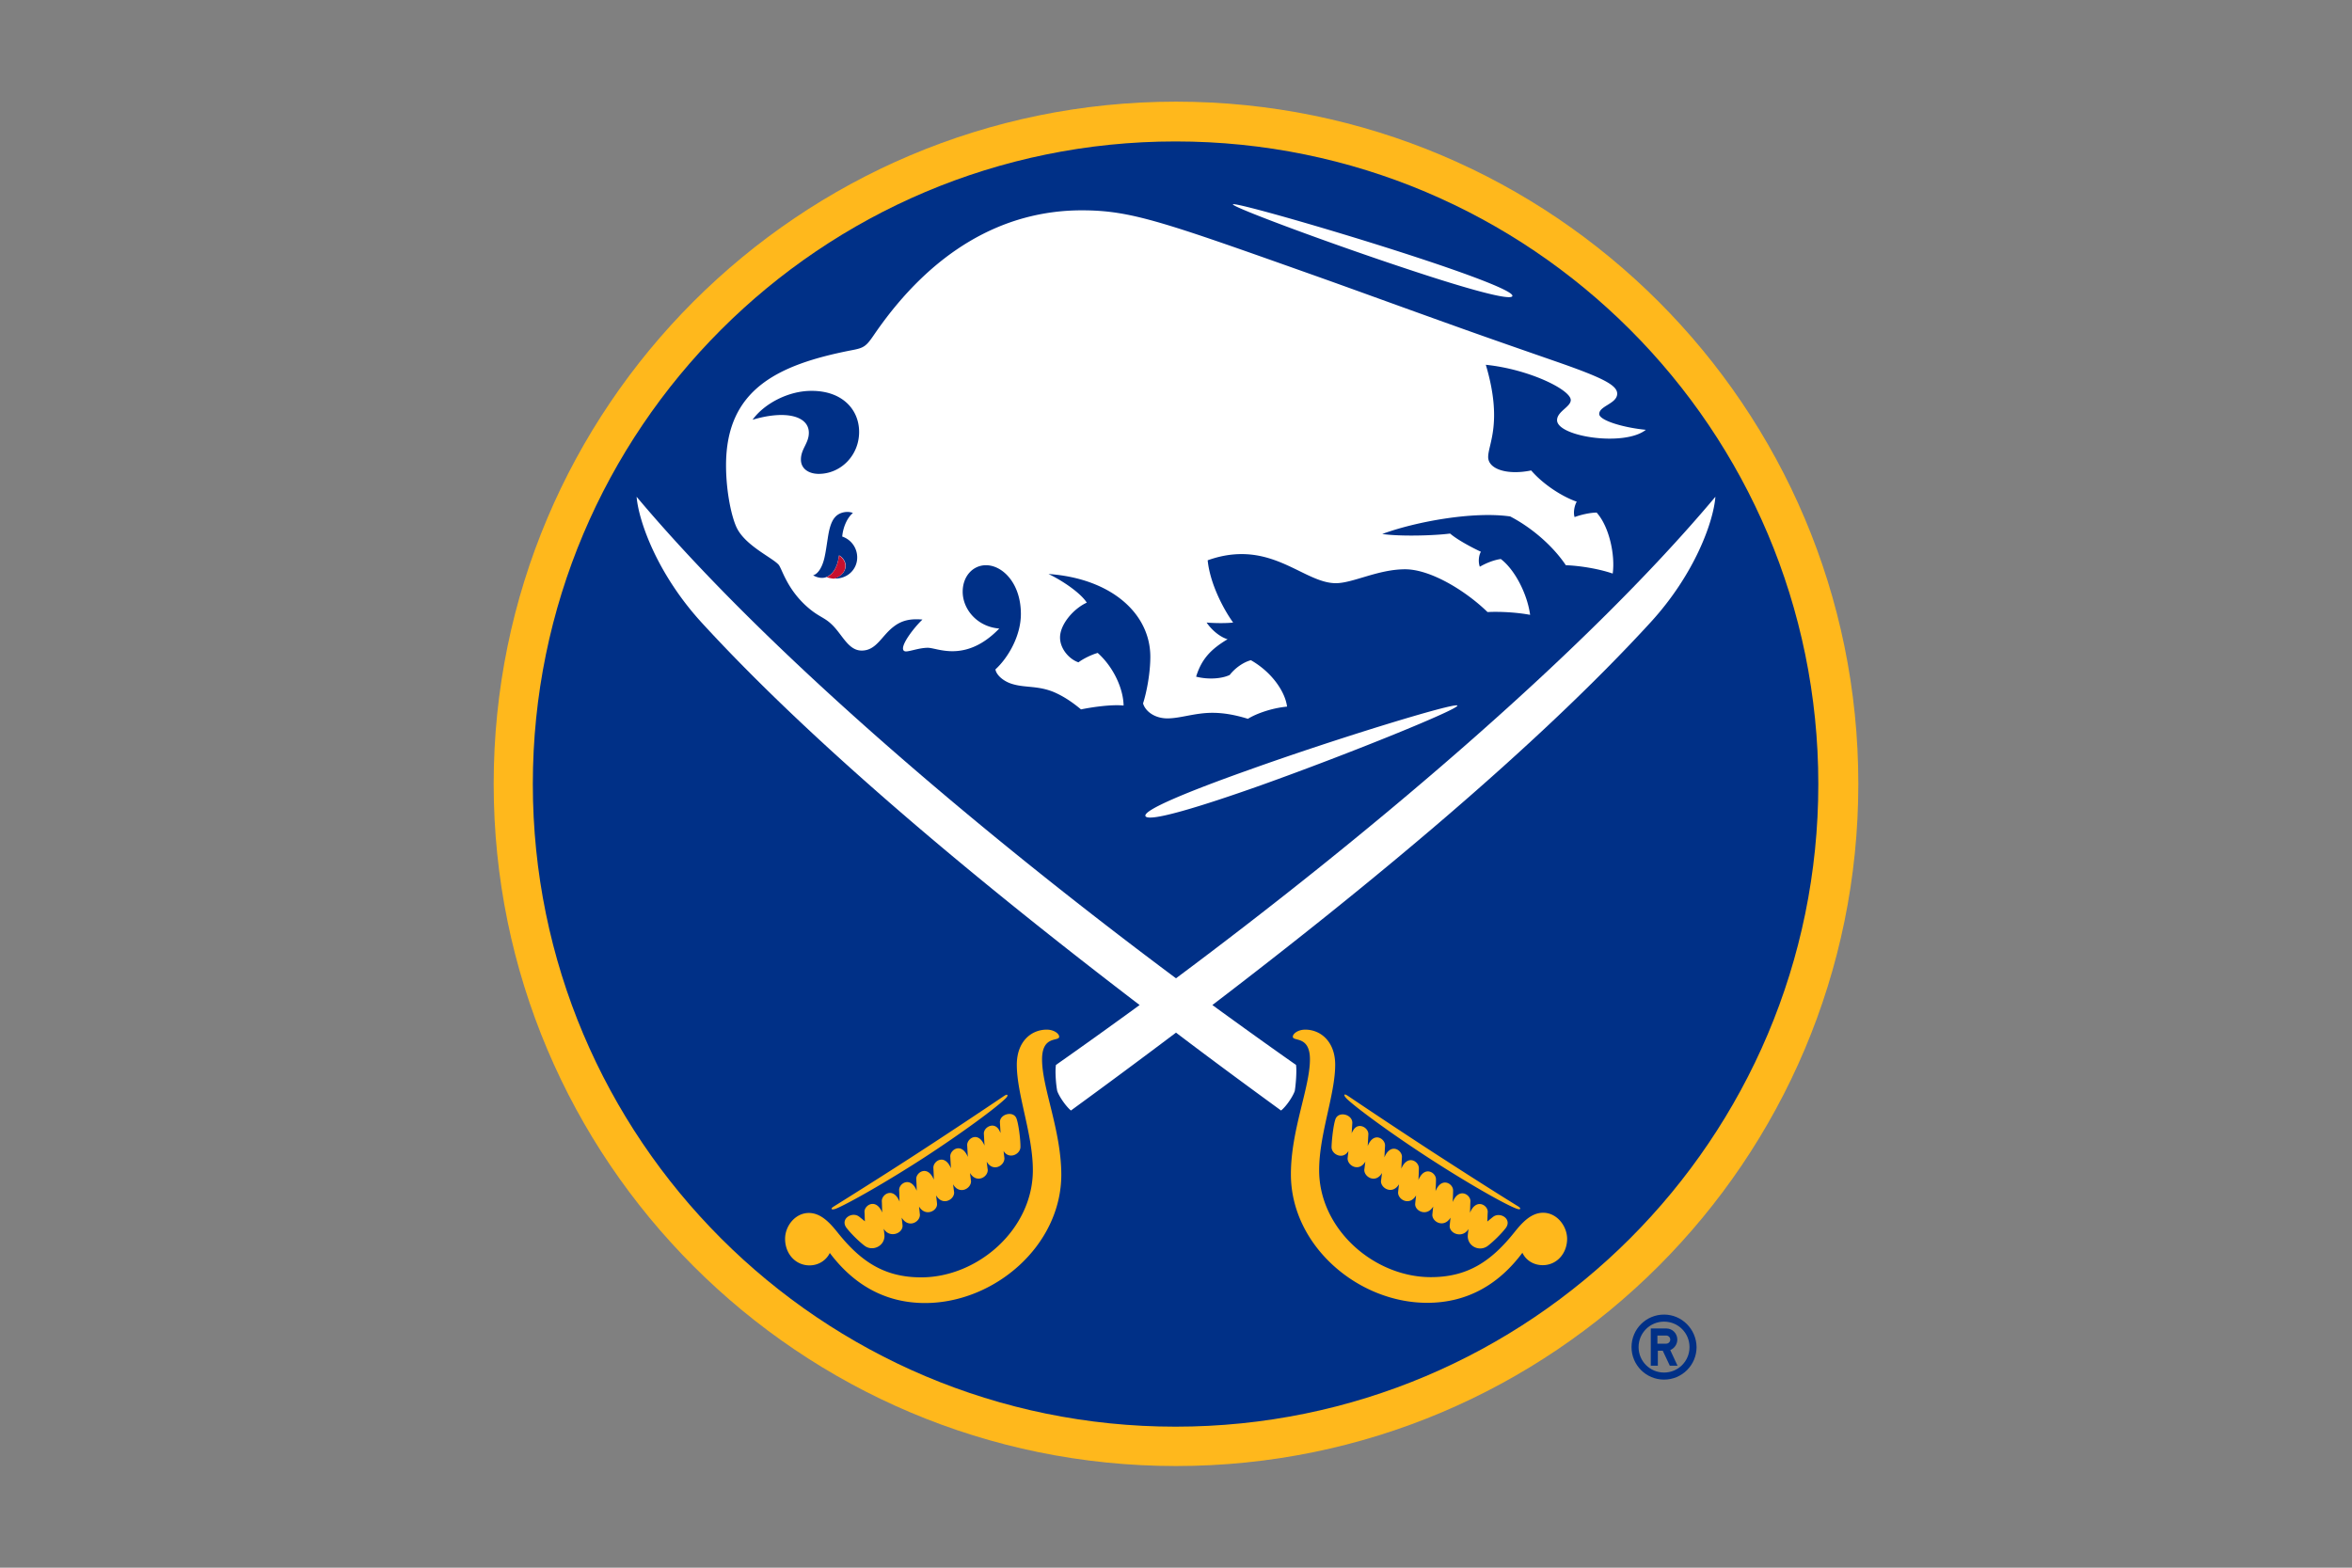
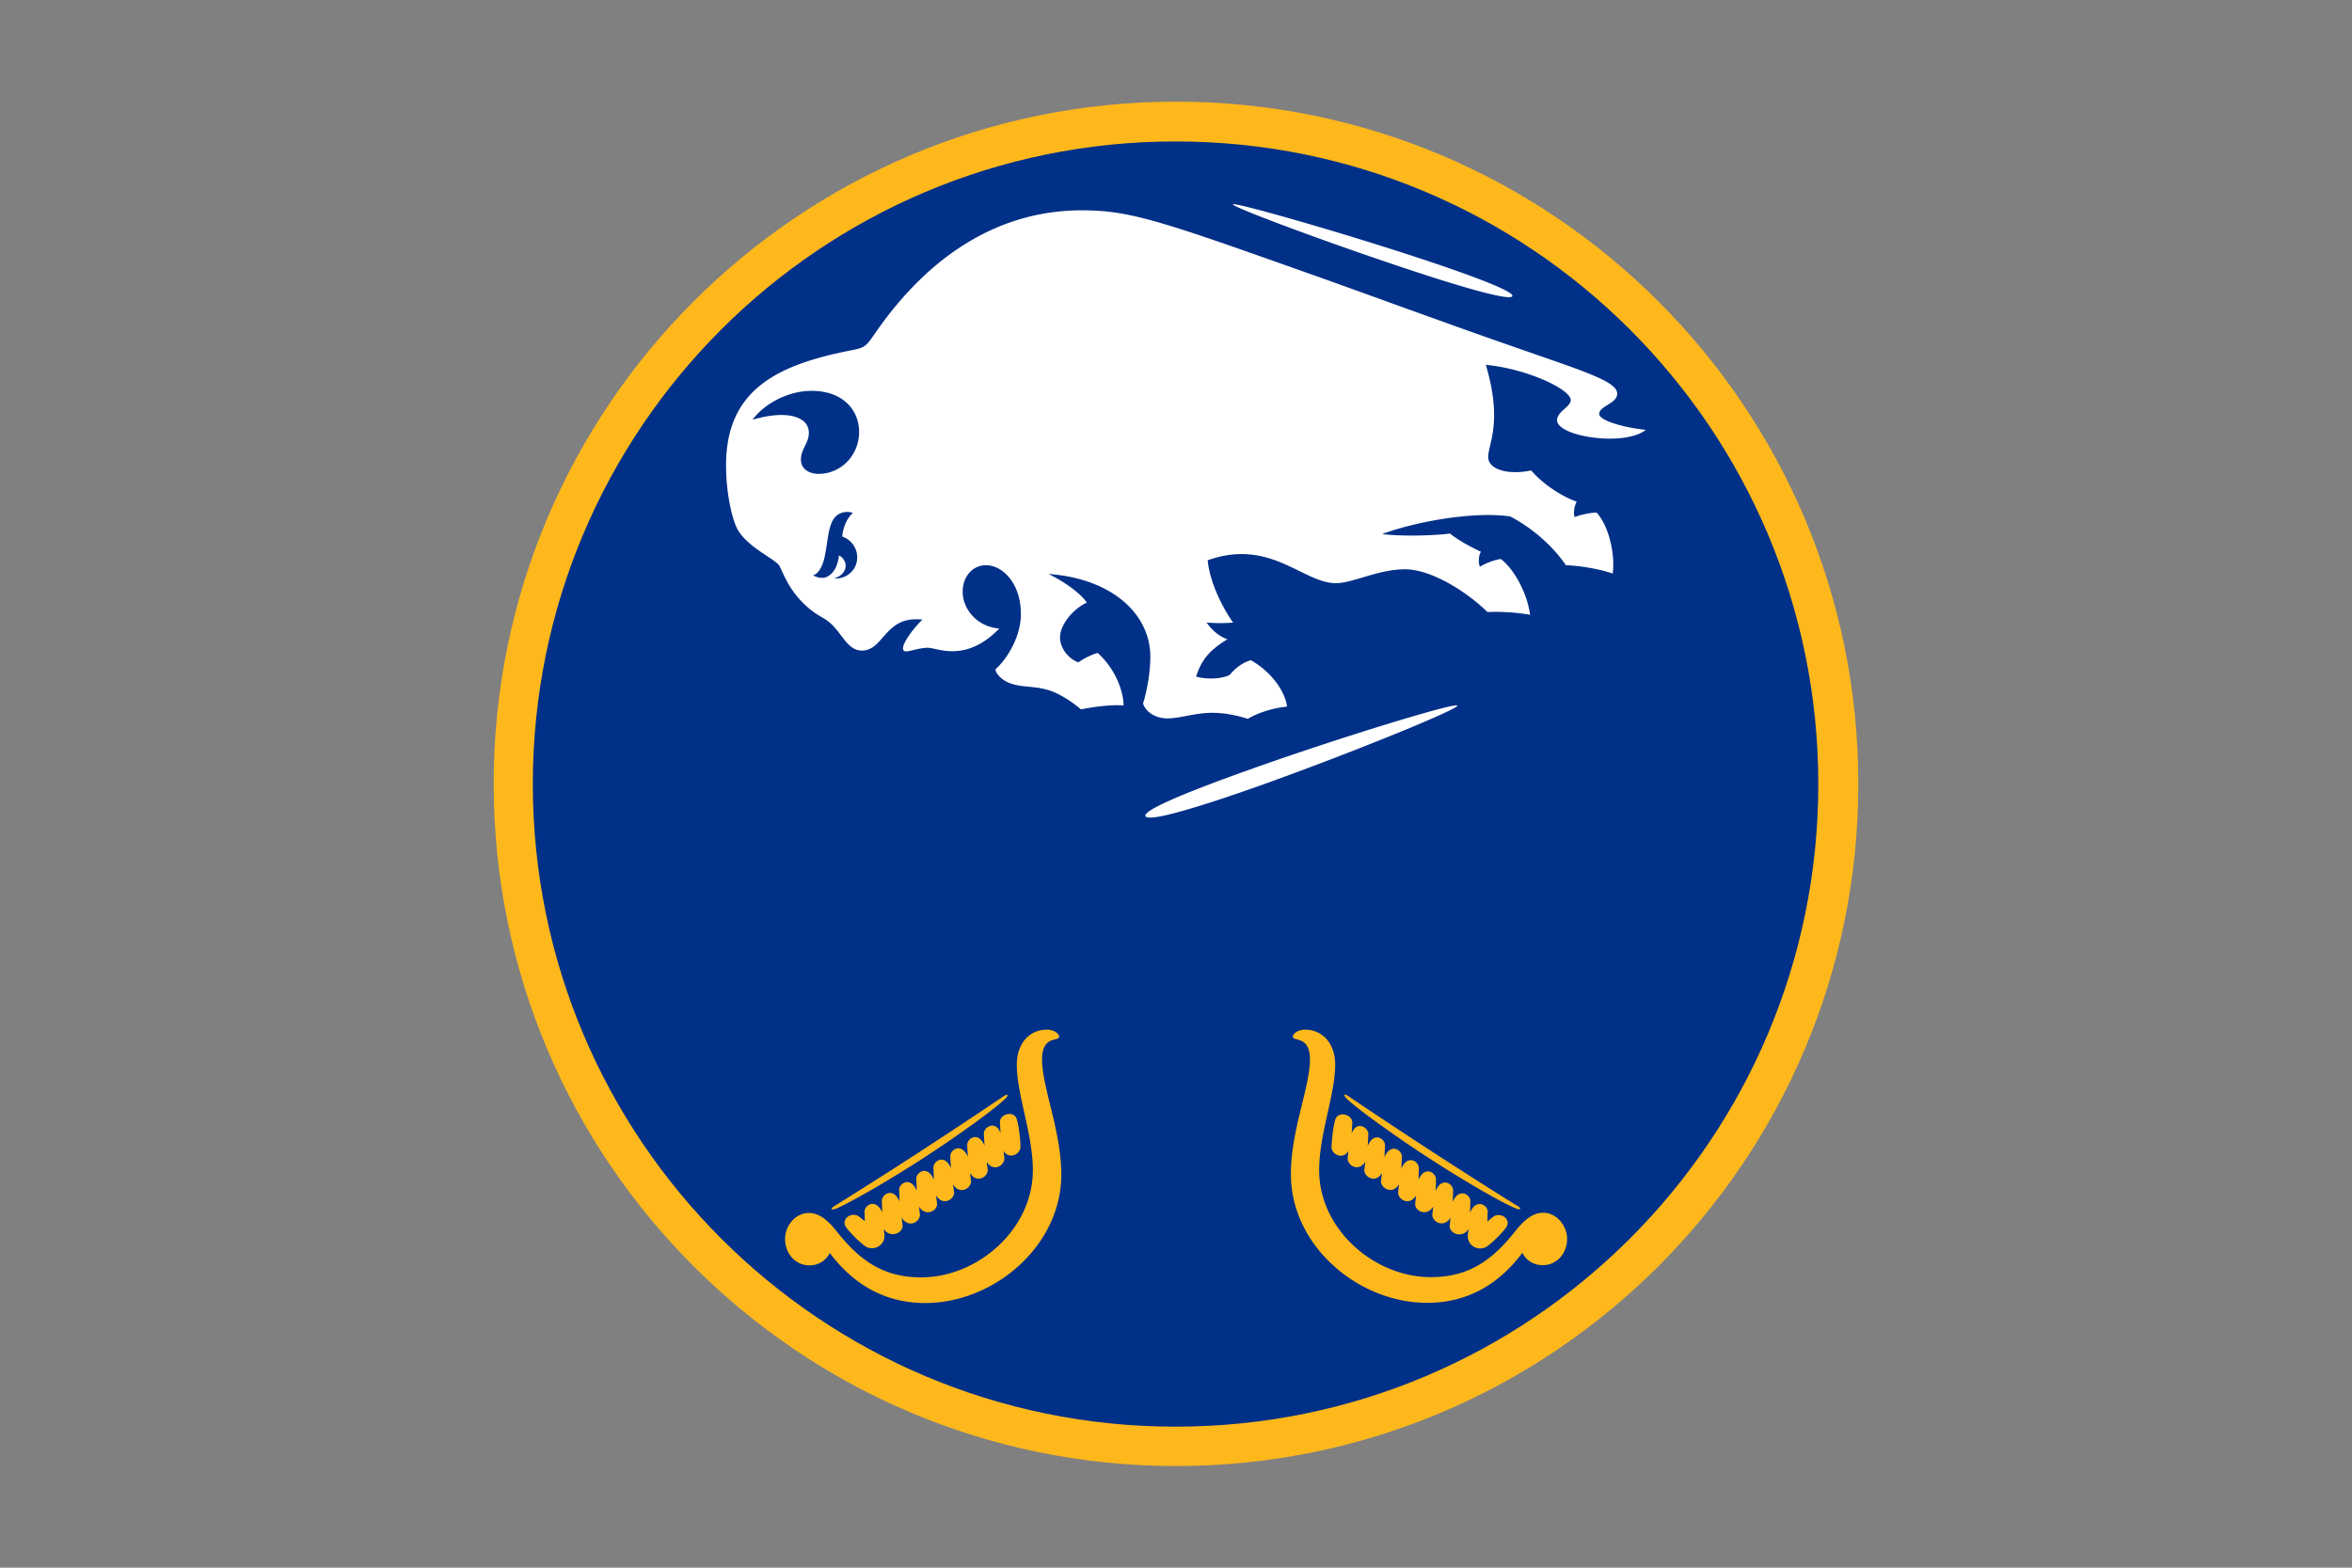
<svg xmlns="http://www.w3.org/2000/svg" viewBox="0 0 960 640">
  <rect x="0" y="0" width="960" height="640" fill="#808080" stroke="none" />
  <path fill="#ffb81c" d="M480 598.5c-153.791 0-278.5-124.709-278.5-278.5S326.209 41.5 480 41.5 758.5 166.209 758.5 320 633.791 598.5 480 598.5" />
  <path fill="#003087" d="M479.825 582.43c-144.883 0-262.344-117.461-262.344-262.344S334.942 57.742 479.825 57.742s262.344 117.461 262.344 262.344S624.708 582.43 479.825 582.43" />
  <path fill="#fff" d="M578.335 105.076c21.833 7.162 39.736 13.886 38.95 15.807-.786 2.009-19.3-3.231-41.133-10.479-32.924-10.829-73.446-25.938-72.922-26.986.35-1.048 42.182 10.83 75.105 21.658m16.506 182.96c.961 1.31-43.578 19.475-80.257 32.574-24.366 8.646-45.238 15.021-46.985 12.663-1.746-2.357 17.991-10.392 42.356-19.038 36.592-13.1 83.925-27.509 84.886-26.199m-293.957-72.223c-2.184-4.192-4.542-14.847-4.542-25.85 0-30.828 20.785-41.046 51.264-46.985 5.152-.96 5.938-1.572 9.432-6.724 23.142-33.623 52.224-50.39 84.536-50.39 19.999 0 33.012 4.628 94.056 26.286 16.506 5.851 36.243 13.1 60.696 21.833 11.702 4.192 24.54 8.646 38.6 13.536 19.126 6.638 25.152 9.694 25.152 13.188 0 4.104-7.336 4.977-7.336 8.296 0 2.62 9.868 5.589 19.038 6.463-8.733 6.986-36.242 2.794-36.242-3.93 0-3.581 5.589-5.415 5.589-8.21 0-4.191-16.942-12.575-34.671-14.409 6.987 23.492.961 32.4.961 37.64 0 4.978 7.772 7.51 17.553 5.502 4.891 5.676 12.576 10.654 18.602 12.75-.96 1.572-1.485 4.541-.873 6.288 2.532-.961 6.375-1.834 8.995-1.834 5.24 5.851 7.598 17.553 6.55 24.889-6.113-2.096-13.973-3.231-19.126-3.406-5.327-7.947-13.973-15.37-22.706-19.911-15.196-2.184-38.775 2.183-52.224 7.161 7.074 1.048 20.96.699 27.684-.175 3.056 2.62 8.995 5.764 12.576 7.423-1.048 1.834-1.048 4.542-.437 6.114 2.707-1.572 5.938-2.795 8.558-3.144 5.764 4.366 10.83 14.322 11.965 22.793-5.589-1.048-12.576-1.397-17.379-1.135-9.17-8.908-23.405-17.466-33.623-17.466-11.09 0-21.309 5.676-28.295 5.676-10.742 0-21.484-11.877-38.426-11.877-4.716 0-9.257.873-13.886 2.533.961 9.694 6.638 20.261 10.393 25.413-3.057.35-7.86.262-10.829 0 2.62 3.843 6.288 6.201 8.558 6.812-6.55 3.93-10.567 7.86-12.838 15.283 5.153 1.31 10.655.786 13.712-.699 2.095-2.707 5.414-5.152 8.645-6.025 8.995 5.152 14.061 13.274 14.76 18.95-6.463.612-12.75 2.97-15.982 4.978-5.939-1.834-10.567-2.445-14.497-2.445-7.162 0-13.013 2.271-18.34 2.271-5.415 0-9.082-3.057-9.956-6.114 1.572-4.89 2.97-12.663 2.97-19.038 0-17.553-15.807-31.963-41.57-33.797 6.026 2.882 13.187 7.86 15.632 11.702-5.24 2.358-10.916 8.734-10.916 14.235 0 4.542 3.668 8.821 7.51 10.131 2.096-1.572 5.415-3.144 7.86-3.843 6.55 5.851 10.48 14.759 10.567 21.484-4.716-.524-12.75.611-17.379 1.572-4.279-3.581-7.86-5.677-11.09-7.074-6.376-2.62-11.44-1.747-16.419-3.144-4.105-1.048-7.074-3.843-7.423-6.113 5.152-4.716 10.392-13.624 10.392-22.619 0-12.576-7.51-19.912-14.235-19.912-5.327 0-9.519 4.454-9.519 10.829 0 7.162 5.938 14.323 14.934 15.021-5.24 5.415-11.528 9.258-19.126 9.258-4.629 0-8.122-1.398-10.043-1.398-3.406 0-7.249 1.485-8.908 1.485-.786 0-1.223-.437-1.223-1.223 0-2.707 4.978-8.995 7.948-11.789-5.066-.437-8.559.349-11.965 3.056-4.803 3.755-6.899 9.607-12.838 9.607-5.589 0-7.947-6.725-12.4-10.83-3.145-2.969-5.415-2.969-10.393-7.51-7.86-7.249-9.694-14.934-11.09-16.68-2.534-2.882-13.188-7.598-16.943-14.759m48.992 11.789a8.95 8.95 0 0 0-6.113-8.558c.35-4.017 2.184-7.86 4.367-9.607-1.921-.873-5.415-.524-7.336 1.747-1.747 2.009-2.445 5.327-2.969 8.821-.437 2.707-.786 5.501-1.398 8.034-1.048 4.279-2.969 6.463-4.541 6.812 1.397.873 3.668 1.485 5.502.699 3.057-1.398 4.541-4.629 5.065-8.821 1.398.699 2.708 2.358 2.708 4.192 0 2.533-2.009 4.454-4.804 5.24 5.328.349 9.519-3.581 9.519-8.559m-42.705-56.241c13.449-4.017 22.969-1.572 22.969 5.327 0 4.279-3.232 6.55-3.232 10.917 0 3.93 3.406 5.851 7.249 5.851 8.995 0 16.505-7.511 16.505-17.117 0-9.17-6.899-16.768-19.3-16.768-9.519-.087-19.475 5.24-24.191 11.79" />
  <path fill="#ffb81c" d="M629.861 495.099c-4.978 0-8.646 4.105-11.79 8.035-9.432 11.79-19.038 18.252-34.059 18.252-23.143 0-45.587-19.562-45.587-43.665 0-14.672 6.55-30.916 6.55-43.055 0-9.344-5.852-14.322-12.227-14.322-2.969 0-5.065 1.659-5.065 2.882 0 2.096 6.986-.612 6.986 9.257 0 11.528-7.772 28.819-7.772 46.897 0 29.081 27.335 52.486 55.63 52.486 16.942 0 29.605-8.034 38.863-20.436 1.309 2.882 4.366 5.066 8.296 5.066 5.677 0 9.956-4.716 9.956-10.829-.088-5.328-4.279-10.568-9.78-10.568m-80.083-46.46c3.755 3.581 17.553 13.799 33.273 24.016 15.72 10.218 30.653 18.689 35.544 20.611 1.048.436 1.747.524 1.834.262.175-.262.087-.524-1.223-1.31-11.004-6.812-22.968-14.497-34.583-22.008a2583 2583 0 0 1-34.147-22.619c-1.31-.873-1.572-.873-1.746-.611-.088.262.262.873 1.048 1.659m.611 21.222c-.087.436-.087.96-.175 1.484-.087.524-.087.961-.174 1.485-.088 3.057 4.628 5.764 7.248 1.397-.174 1.136-.262 2.184-.436 3.319-.088 2.969 4.628 5.764 7.248 1.31-.175 1.135-.262 2.183-.437 3.318-.087 2.97 4.716 5.677 7.336 1.31-.087 1.136-.262 2.184-.349 3.319-.087 2.969 4.716 5.677 7.336 1.223-.088 1.135-.262 2.183-.35 3.318-.349 2.969 4.716 5.589 7.336 1.223l-.349 3.318c-.087 2.97 4.716 5.59 7.423 1.223l-.349 3.319c-.088 3.318 5.327 5.24 7.685 1.31-.087.873-.175 1.397-.262 2.27-.524 4.629 4.629 7.249 8.122 4.629 2.27-1.747 5.327-4.716 7.248-7.161 2.97-3.756-2.27-6.987-5.152-4.629-.786.611-1.485 1.223-2.271 1.834.087-1.31.087-2.62.175-3.93.087-2.707-4.716-5.764-7.249.349.088-1.571.088-3.143.175-4.715.087-2.708-4.716-5.764-7.249.349.088-1.572.175-3.144.175-4.716.087-2.795-4.716-5.764-7.161.262.087-1.572.175-3.144.175-4.803.087-2.708-4.629-5.851-7.162.262.088-1.572.175-3.144.175-4.803.087-2.795-4.628-5.852-7.16.174.086-1.572.174-3.231.261-4.803.087-2.795-4.629-5.939-7.16.175.086-1.572.173-3.232.261-4.804.087-2.794-4.629-5.938-7.074.175.087-1.572.175-3.231.262-4.803.087-2.707-4.192-5.153-6.2-1.572a5.3 5.3 0 0 0-.612 1.223c.087-1.398.175-2.882.262-4.28.087-3.493-5.677-4.978-6.899-1.484-.786 2.27-1.485 8.034-1.572 11.353 0 3.056 4.716 5.327 6.9 1.572M425.33 432.483c0-9.956 6.987-7.161 6.987-9.257 0-1.223-2.096-2.882-5.065-2.882-6.463 0-12.227 4.978-12.227 14.322 0 12.227 6.55 28.383 6.55 43.055 0 24.103-22.444 43.753-45.587 43.753-15.021 0-24.627-6.463-34.059-18.253-3.144-3.93-6.812-8.034-11.79-8.034-5.502 0-9.694 5.24-9.694 10.567 0 6.113 4.28 10.829 9.956 10.829 3.843 0 6.899-2.183 8.297-5.065 9.257 12.314 21.92 20.435 38.862 20.435 28.295 0 55.63-23.404 55.63-52.486-.087-18.165-7.86-35.369-7.86-46.984m-83.925 60.87c4.803-2.009 19.737-10.393 35.544-20.61 15.719-10.218 29.518-20.436 33.273-24.104.873-.786 1.135-1.397.961-1.572-.175-.262-.437-.262-1.747.612a2593 2593 0 0 1-34.147 22.618c-11.527 7.511-23.579 15.109-34.583 22.008-1.31.786-1.397 1.048-1.222 1.31.174.174.873.174 1.921-.262m66.721-35.107c.087 1.397.175 2.882.262 4.279l-.611-1.223c-2.096-3.58-6.375-1.048-6.201 1.572.088 1.572.175 3.231.262 4.803-2.532-6.113-7.161-2.882-7.074-.174.088 1.572.175 3.231.262 4.803-2.532-6.113-7.248-2.969-7.161-.175.088 1.572.175 3.232.262 4.804-2.532-6.114-7.248-2.97-7.161-.175.087 1.572.175 3.144.175 4.803-2.533-6.113-7.249-2.969-7.161-.262.087 1.572.174 3.144.174 4.803-2.445-6.026-7.248-3.056-7.161-.262.087 1.572.087 3.144.175 4.716-2.533-6.113-7.249-3.056-7.249-.262.087 1.572.087 3.144.175 4.716-2.533-6.026-7.249-3.056-7.249-.349.088 1.31.088 2.62.175 3.93-.786-.612-1.485-1.223-2.271-1.834-2.882-2.358-8.121.873-5.152 4.628 1.921 2.446 4.978 5.415 7.248 7.162 3.406 2.619 8.646-.001 8.122-4.629-.087-.873-.175-1.397-.262-2.271 2.358 3.93 7.773 2.009 7.685-1.31-.087-1.048-.262-2.183-.349-3.231 2.707 4.454 7.51 1.834 7.423-1.223l-.349-3.318c2.62 4.366 7.685 1.746 7.336-1.223-.088-1.135-.262-2.183-.35-3.318 2.62 4.454 7.423 1.746 7.336-1.223l-.436-3.319c2.619 4.454 7.423 1.747 7.335-1.31-.174-1.135-.262-2.183-.436-3.318 2.707 4.454 7.423 1.659 7.248-1.31-.174-1.135-.262-2.183-.436-3.319 2.619 4.454 7.335 1.66 7.248-1.397l-.175-1.485c-.087-.524-.087-.96-.174-1.484 2.183 3.668 6.986 1.397 6.899-1.747 0-3.319-.786-9.17-1.572-11.353-1.135-3.493-6.987-2.009-6.812 1.485" />
-   <path fill="#fff" d="M480 399.386c-76.59-57.115-165.668-131.696-220.163-196.583.874 10.218 8.559 31.614 26.375 51.176 47.246 51.613 116.063 108.291 178.942 156.323-11.877 8.646-23.318 16.855-34.147 24.453-.437 2.445 0 8.122.524 10.654.873 2.446 3.668 6.376 5.589 7.948A3270 3270 0 0 0 480 421.568c14.846 11.266 29.343 21.92 42.88 31.789 2.008-1.572 4.716-5.502 5.589-7.948.437-2.532.873-8.121.524-10.654-10.829-7.598-22.27-15.807-34.147-24.453 62.879-48.032 131.696-104.71 178.942-156.323 17.903-19.562 25.589-40.958 26.375-51.176C645.668 267.777 556.59 342.271 480 399.386" />
-   <path fill="#c8102e" d="M340.357 236.25c2.707-.786 4.716-2.707 4.716-5.24 0-1.834-1.31-3.493-2.62-4.192-.524 4.192-2.009 7.424-5.065 8.821.524.174 1.659.524 2.969.611" />
-   <path fill="#003087" d="M679.203 536.668c-7.336 0-13.274 5.939-13.274 13.274s5.938 13.275 13.274 13.275 13.274-5.939 13.274-13.275c-.087-7.335-6.025-13.274-13.274-13.274m0 23.667c-5.764 0-10.392-4.629-10.392-10.393s4.628-10.392 10.392-10.392 10.393 4.628 10.393 10.392-4.629 10.393-10.393 10.393m5.415-13.449c0-2.533-2.009-4.541-4.454-4.541h-6.375v15.195h2.881v-6.113h2.009l2.882 6.113h3.144l-2.969-6.375c1.659-.699 2.882-2.358 2.882-4.279m-4.542 1.659h-3.58v-3.319h3.58c.874 0 1.66.699 1.66 1.66 0 .873-.699 1.659-1.66 1.659" />
</svg>